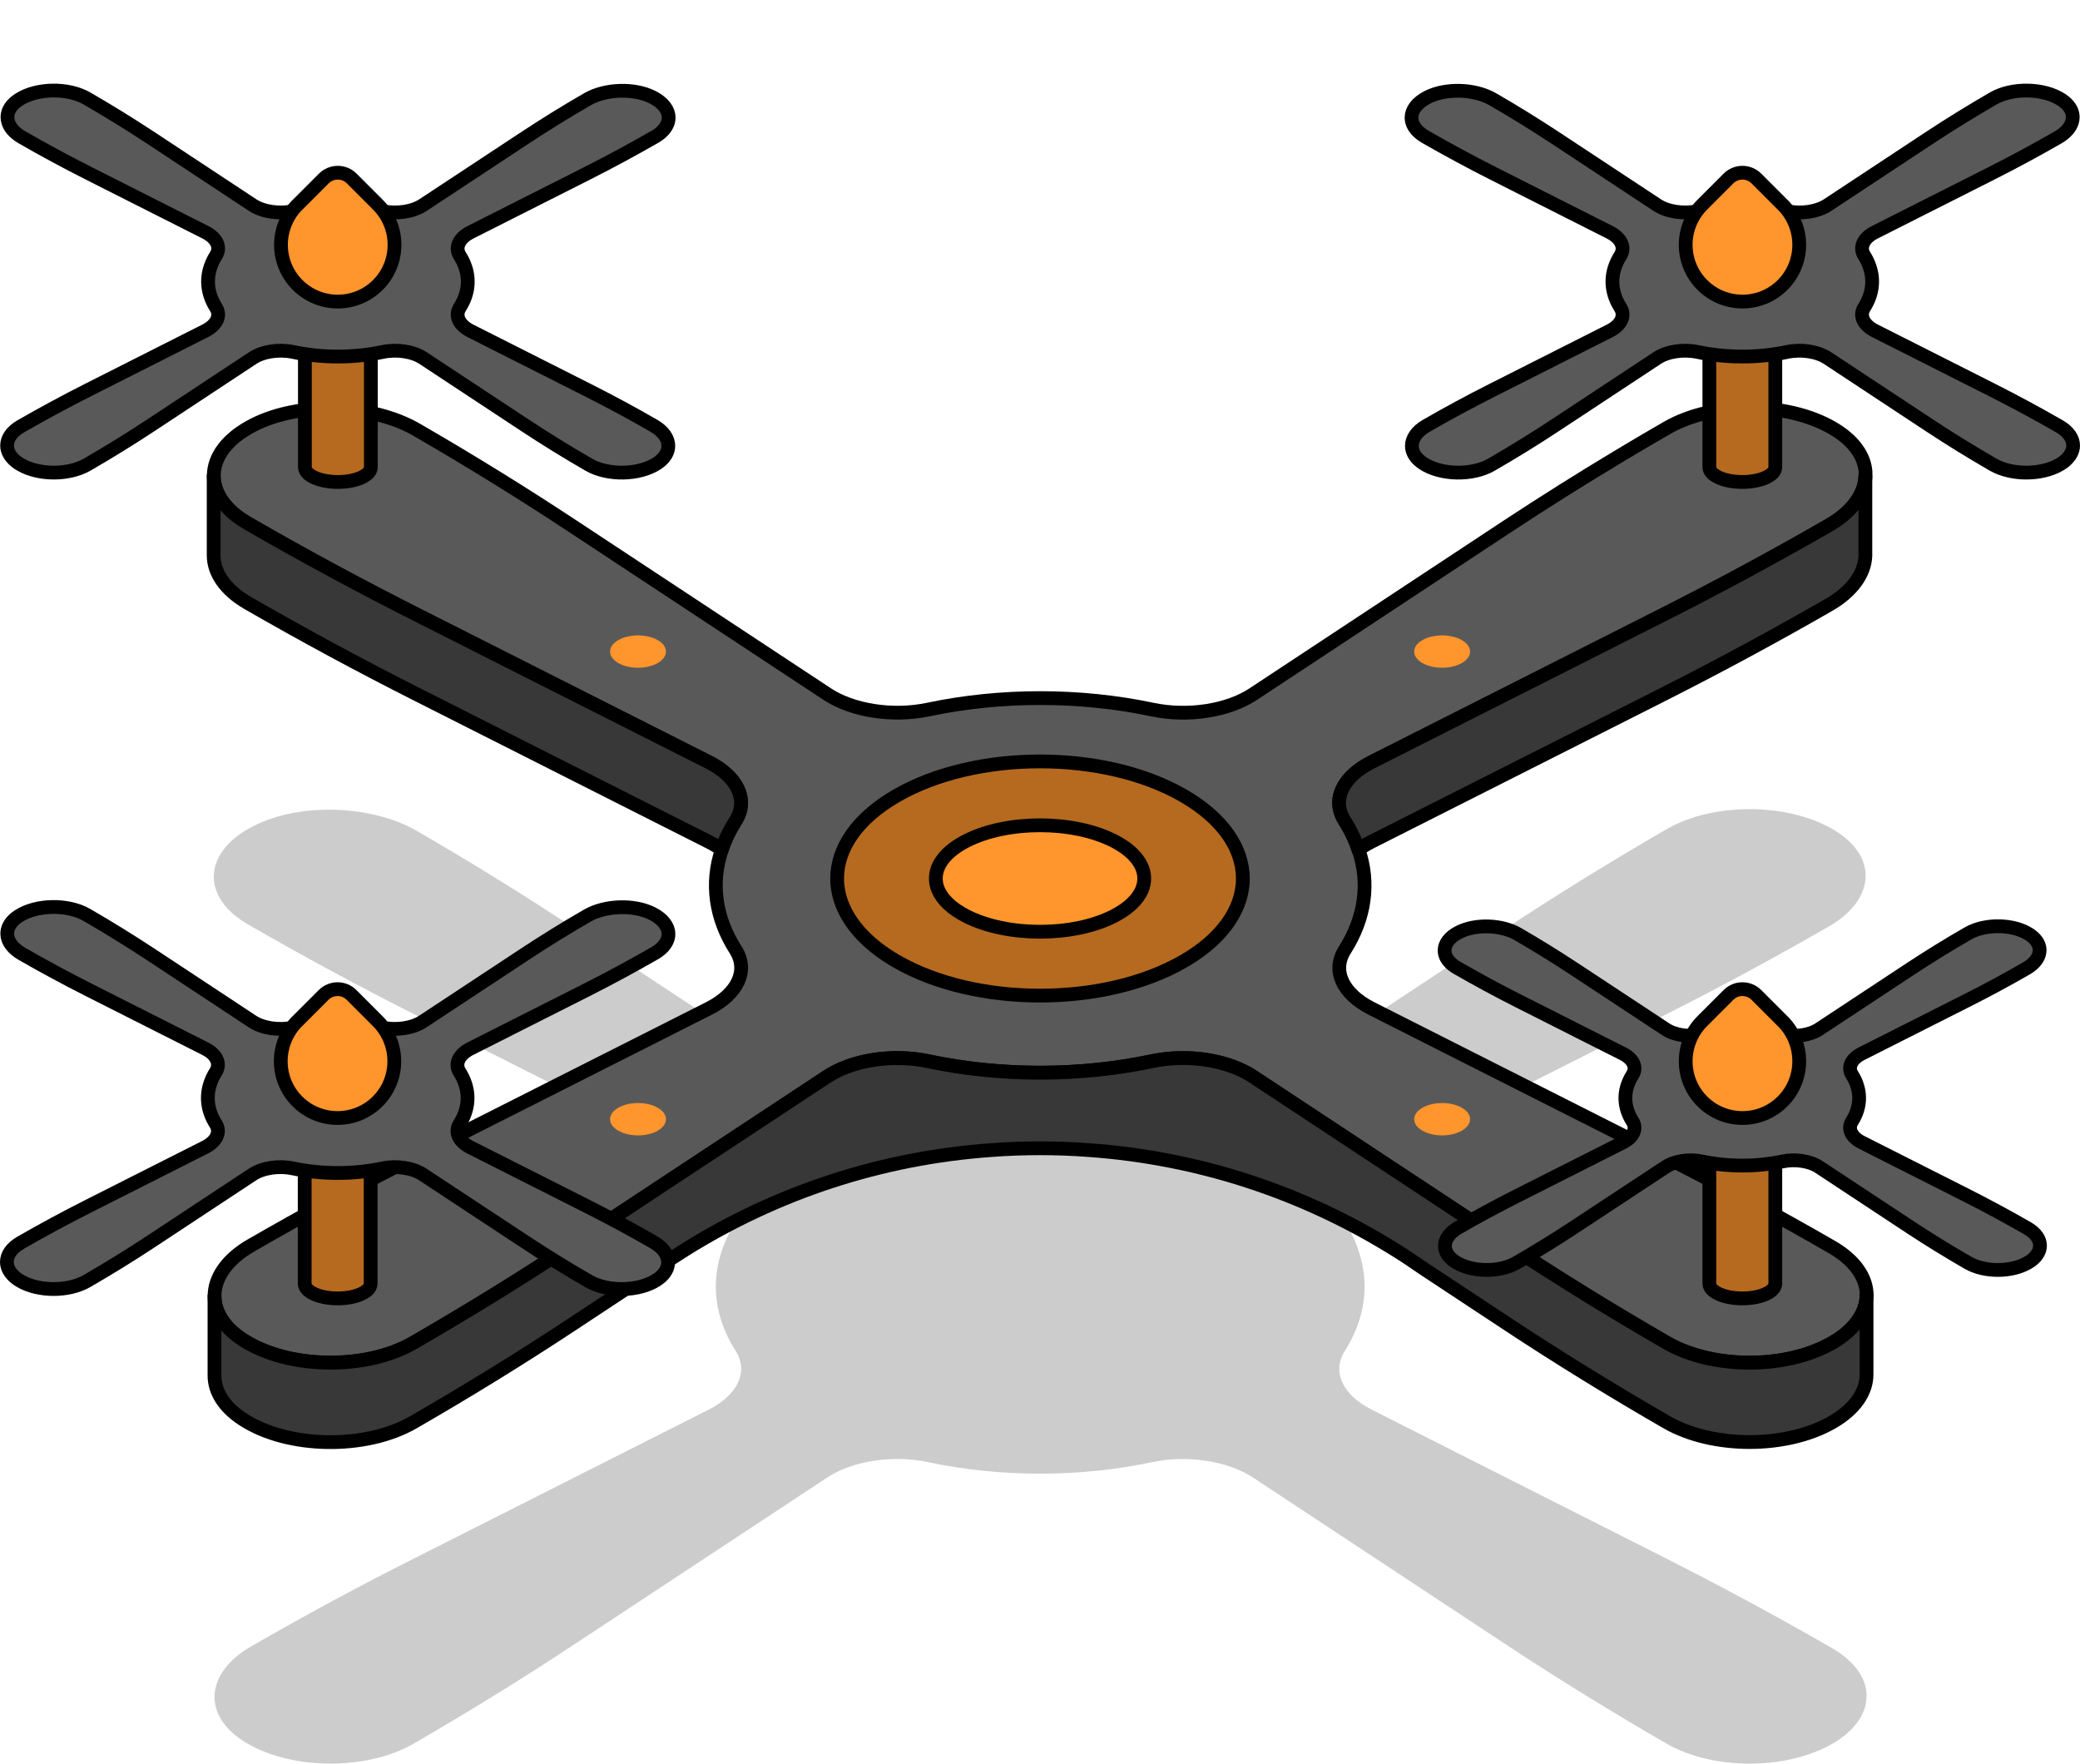
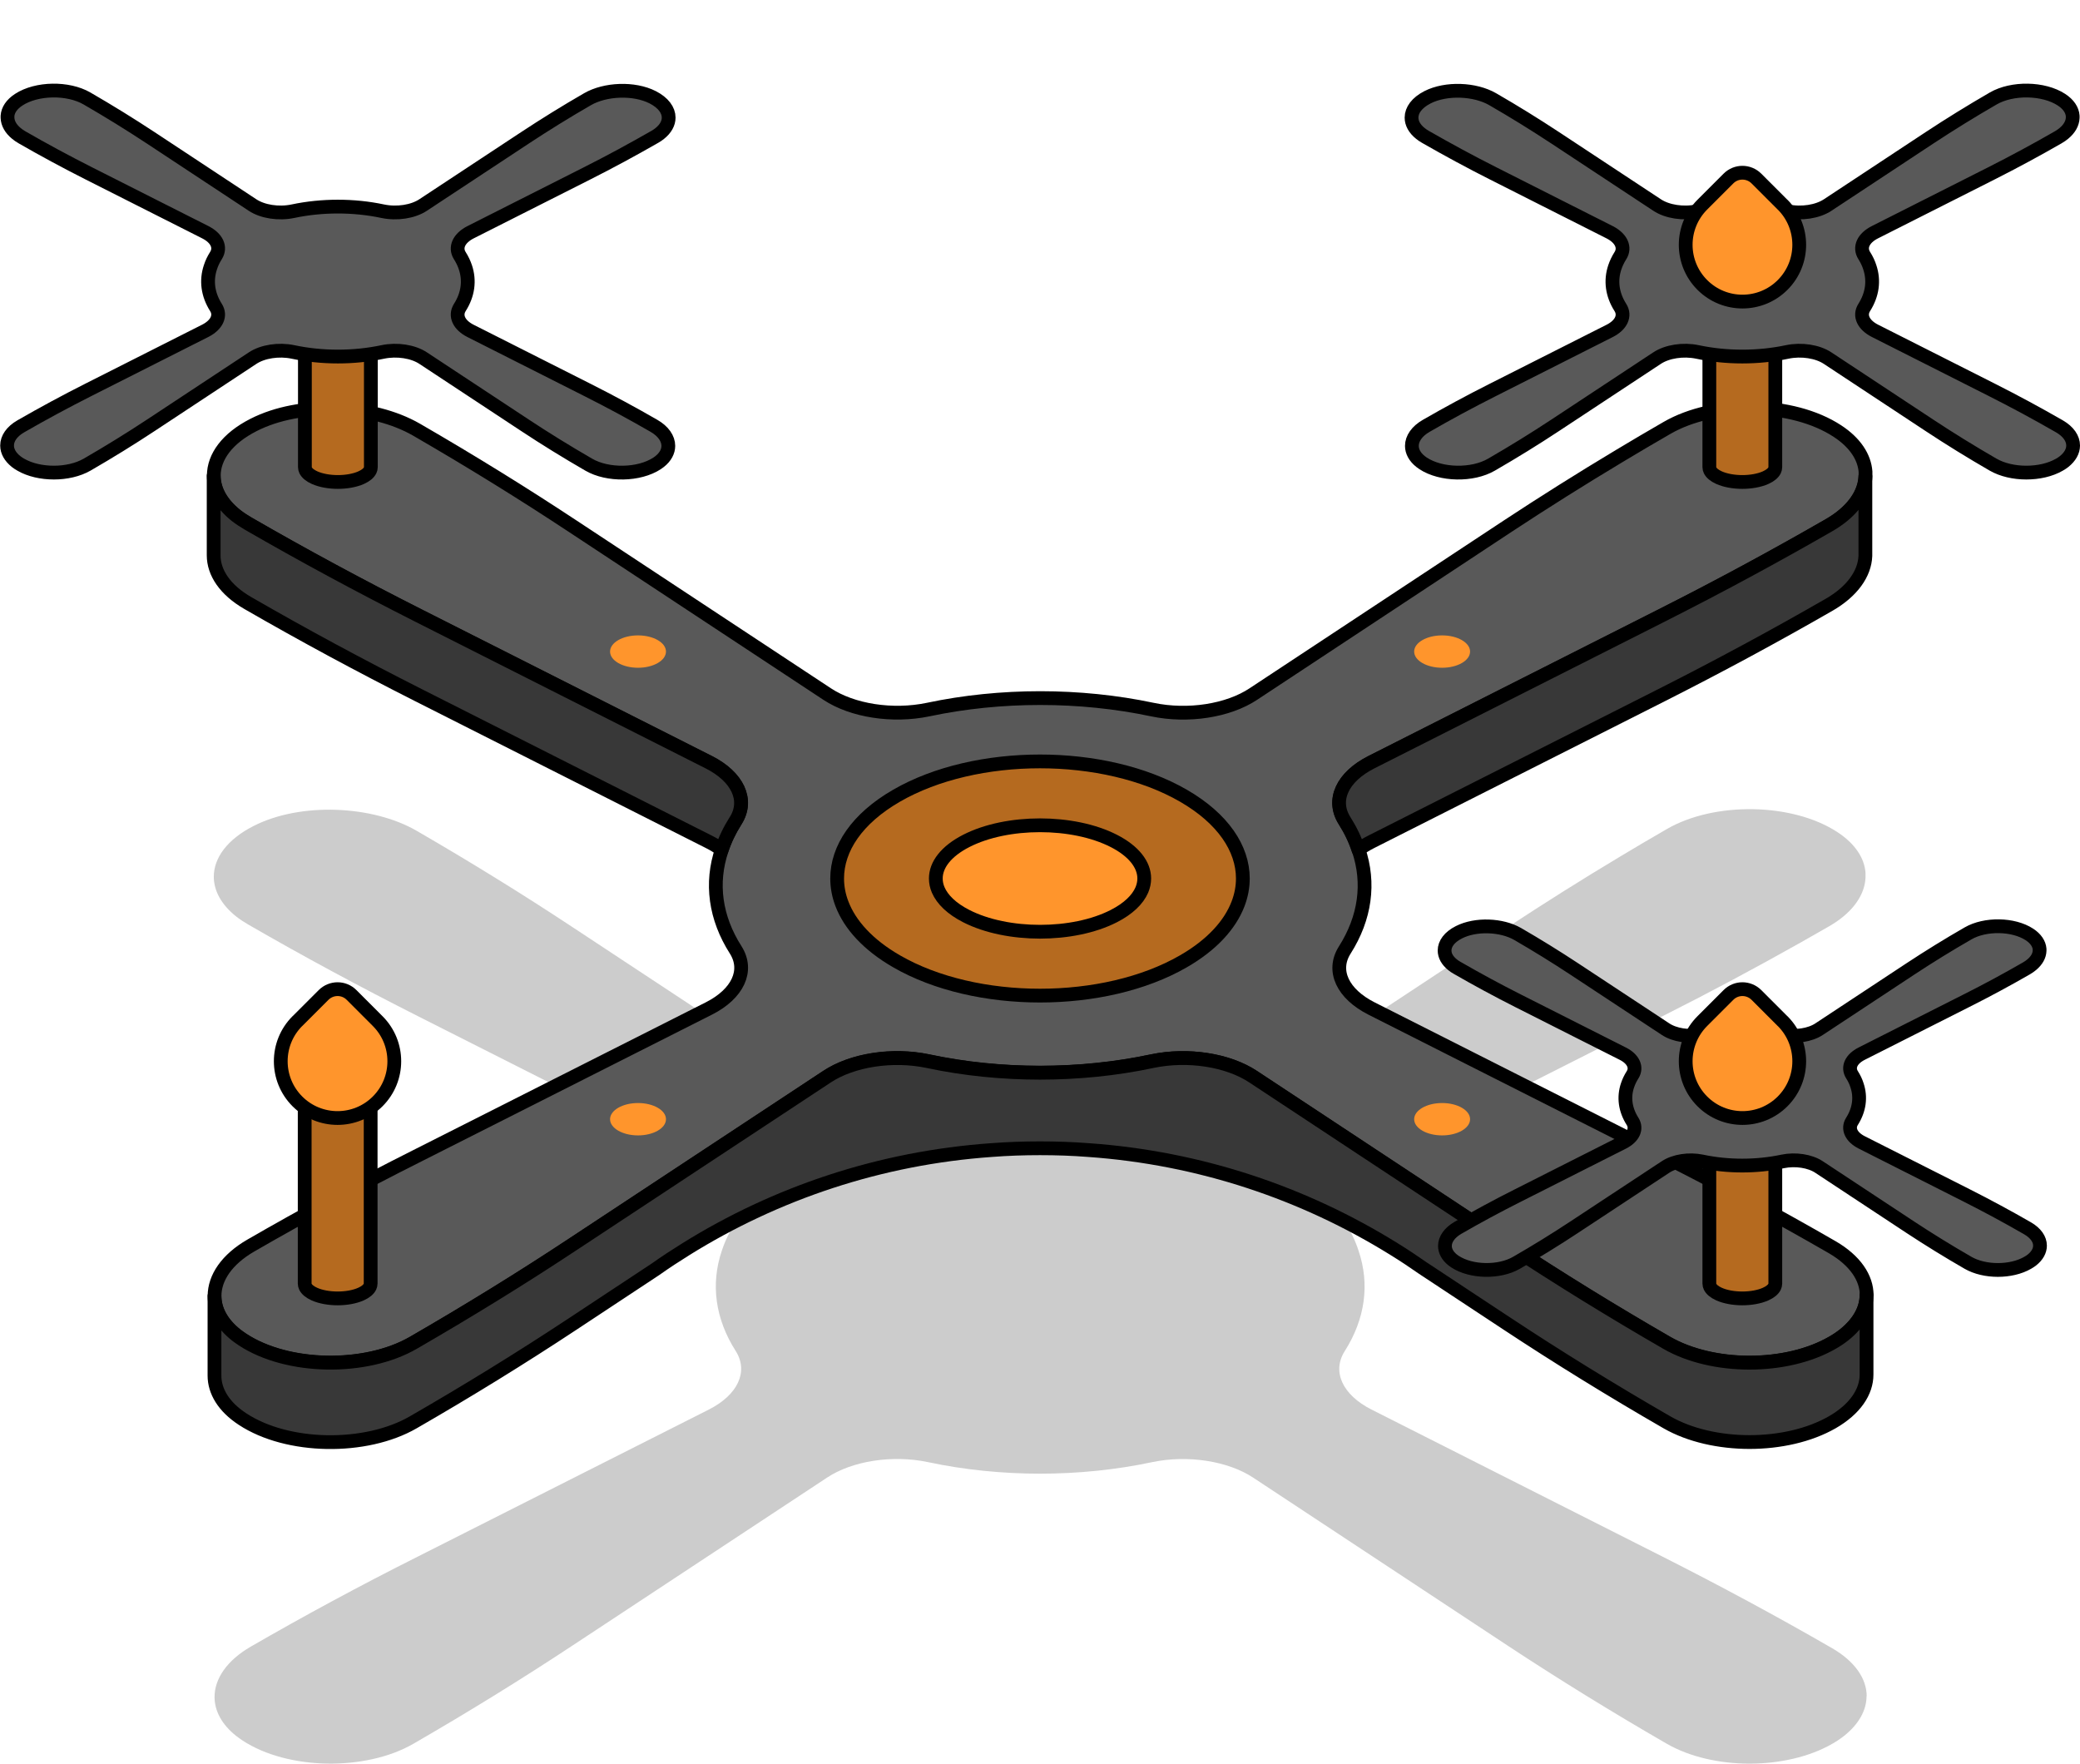
<svg xmlns="http://www.w3.org/2000/svg" id="Layer_1" viewBox="0 0 302.08 256.11">
  <defs>
    <style>.cls-1{filter:url(#outer-glow-6);}.cls-1,.cls-2,.cls-3,.cls-4,.cls-5,.cls-6,.cls-7,.cls-8,.cls-9{fill:#ff952c;}.cls-2{filter:url(#outer-glow-9);}.cls-3{filter:url(#outer-glow-8);}.cls-4{filter:url(#outer-glow-7);}.cls-10{fill:#595959;}.cls-10,.cls-11,.cls-12,.cls-5,.cls-6,.cls-7,.cls-8,.cls-9{stroke:#000;stroke-linecap:round;stroke-width:2px;}.cls-10,.cls-11,.cls-5,.cls-6,.cls-7,.cls-8,.cls-9{stroke-linejoin:round;}.cls-11{fill:#383838;}.cls-12{fill:#b56a1f;stroke-miterlimit:10;}.cls-13{opacity:.2;}.cls-5{filter:url(#outer-glow-4);}.cls-6{filter:url(#outer-glow-3);}.cls-7{filter:url(#outer-glow-5);}.cls-8{filter:url(#outer-glow-2);}.cls-9{filter:url(#outer-glow-1);}</style>
    <filter id="outer-glow-1" filterUnits="userSpaceOnUse">
      <feOffset dx="0" dy="0" />
      <feGaussianBlur result="blur" stdDeviation="8" />
      <feFlood flood-color="#ff952c" flood-opacity="1" />
      <feComposite in2="blur" operator="in" />
      <feComposite in="SourceGraphic" />
    </filter>
    <filter id="outer-glow-2" filterUnits="userSpaceOnUse">
      <feOffset dx="0" dy="0" />
      <feGaussianBlur result="blur-2" stdDeviation="8" />
      <feFlood flood-color="#ff952c" flood-opacity="1" />
      <feComposite in2="blur-2" operator="in" />
      <feComposite in="SourceGraphic" />
    </filter>
    <filter id="outer-glow-3" filterUnits="userSpaceOnUse">
      <feOffset dx="0" dy="0" />
      <feGaussianBlur result="blur-3" stdDeviation="8" />
      <feFlood flood-color="#ff952c" flood-opacity="1" />
      <feComposite in2="blur-3" operator="in" />
      <feComposite in="SourceGraphic" />
    </filter>
    <filter id="outer-glow-4" filterUnits="userSpaceOnUse">
      <feOffset dx="0" dy="0" />
      <feGaussianBlur result="blur-4" stdDeviation="8" />
      <feFlood flood-color="#ff952c" flood-opacity="1" />
      <feComposite in2="blur-4" operator="in" />
      <feComposite in="SourceGraphic" />
    </filter>
    <filter id="outer-glow-5" filterUnits="userSpaceOnUse">
      <feOffset dx="0" dy="0" />
      <feGaussianBlur result="blur-5" stdDeviation="8" />
      <feFlood flood-color="#ff952c" flood-opacity="1" />
      <feComposite in2="blur-5" operator="in" />
      <feComposite in="SourceGraphic" />
    </filter>
    <filter id="outer-glow-6" filterUnits="userSpaceOnUse">
      <feOffset dx="0" dy="0" />
      <feGaussianBlur result="blur-6" stdDeviation="8" />
      <feFlood flood-color="#ff952c" flood-opacity="1" />
      <feComposite in2="blur-6" operator="in" />
      <feComposite in="SourceGraphic" />
    </filter>
    <filter id="outer-glow-7" filterUnits="userSpaceOnUse">
      <feOffset dx="0" dy="0" />
      <feGaussianBlur result="blur-7" stdDeviation="8" />
      <feFlood flood-color="#ff952c" flood-opacity="1" />
      <feComposite in2="blur-7" operator="in" />
      <feComposite in="SourceGraphic" />
    </filter>
    <filter id="outer-glow-8" filterUnits="userSpaceOnUse">
      <feOffset dx="0" dy="0" />
      <feGaussianBlur result="blur-8" stdDeviation="8" />
      <feFlood flood-color="#ff952c" flood-opacity="1" />
      <feComposite in2="blur-8" operator="in" />
      <feComposite in="SourceGraphic" />
    </filter>
    <filter id="outer-glow-9" filterUnits="userSpaceOnUse">
      <feOffset dx="0" dy="0" />
      <feGaussianBlur result="blur-9" stdDeviation="8" />
      <feFlood flood-color="#ff952c" flood-opacity="1" />
      <feComposite in2="blur-9" operator="in" />
      <feComposite in="SourceGraphic" />
    </filter>
  </defs>
  <path class="cls-13" d="M271.08,246.31c0,2.02-1.1,4.05-3.26,5.77-.51,.4-1.08,.79-1.72,1.15-3.31,1.91-7.65,2.88-12.01,2.88s-8.69-.97-12.01-2.88c-8-4.62-15.74-9.39-23.2-14.31l-36.88-24.34c-3.65-2.41-9.48-3.34-14.68-2.25-10.48,2.23-22.06,2.23-32.53,0-5.2-1.1-11.04-.17-14.68,2.25l-36.9,24.34c-7.45,4.92-15.18,9.69-23.18,14.31-6.91,3.99-18.25,3.83-24.79-.47-.32-.21-.62-.43-.9-.64-2.15-1.69-3.18-3.69-3.18-5.69,0-2.65,1.8-5.31,5.26-7.31,7.74-4.47,15.72-8.78,23.95-12.92l42.6-21.52c4.16-2.11,5.78-5.48,3.88-8.49-2.98-4.67-3.66-9.72-2.02-14.56,.47-1.43,1.15-2.84,2.02-4.22,1.9-3.01,.28-6.38-3.88-8.49l-42.17-21.3c-8.51-4.3-16.78-8.76-24.78-13.38-.64-.37-1.22-.76-1.73-1.16-2.16-1.72-3.24-3.74-3.24-5.77,0-2.7,1.93-5.41,5.77-7.36,6.81-3.48,17.26-3.02,23.68,.69,7.83,4.53,15.42,9.22,22.73,14.05l36.9,24.34c3.65,2.41,9.48,3.34,14.68,2.25,10.47-2.22,22.05-2.22,32.53,0,5.2,1.1,11.04,.17,14.68-2.25l36.88-24.34c5.3-3.49,10.75-6.92,16.32-10.26,2.27-1.36,4.56-2.72,6.88-4.05,6.88-3.98,18.21-3.83,24.75,.46,2.59,1.69,3.92,3.79,4.08,5.89v.68c-.07,1.97-1.15,3.95-3.16,5.63-.62,.53-1.33,1.01-2.12,1.47-1.36,.78-2.72,1.55-4.09,2.33-6.57,3.7-13.31,7.31-20.23,10.79l-42.15,21.3c-4.17,2.11-5.8,5.48-3.88,8.49,.87,1.37,1.55,2.79,2.01,4.22,1.64,4.84,.96,9.89-2.01,14.56-1.91,3.01-.29,6.38,3.88,8.49l42.15,21.3c8.51,4.3,16.79,8.76,24.79,13.38,3.31,1.93,4.98,4.44,4.98,6.95Z" />
  <path class="cls-10" d="M271.08,188.07c0,2.02-1.1,4.05-3.26,5.77-.51,.4-1.08,.79-1.72,1.15-3.31,1.91-7.65,2.88-12.01,2.88s-8.69-.97-12.01-2.88c-8-4.62-15.74-9.39-23.2-14.31l-36.88-24.34c-3.65-2.41-9.48-3.34-14.68-2.25-10.48,2.23-22.06,2.23-32.53,0-5.2-1.1-11.04-.17-14.68,2.25l-36.9,24.34c-7.45,4.92-15.18,9.69-23.18,14.31-6.91,3.99-18.25,3.83-24.79-.47-.32-.21-.62-.43-.9-.64-2.15-1.69-3.18-3.69-3.18-5.69,0-2.65,1.8-5.31,5.26-7.31,7.74-4.47,15.72-8.78,23.95-12.92l42.6-21.52c4.16-2.11,5.78-5.48,3.88-8.49-2.98-4.67-3.66-9.72-2.02-14.56,.47-1.43,1.15-2.84,2.02-4.22,1.9-3.01,.28-6.38-3.88-8.49l-42.17-21.3c-8.51-4.3-16.78-8.76-24.78-13.38-.64-.37-1.22-.76-1.73-1.16-2.16-1.72-3.24-3.74-3.24-5.77,0-2.7,1.93-5.41,5.77-7.36,6.81-3.48,17.26-3.02,23.68,.69,7.83,4.53,15.42,9.22,22.73,14.05l36.9,24.34c3.65,2.41,9.48,3.34,14.68,2.25,10.47-2.22,22.05-2.22,32.53,0,5.2,1.1,11.04,.17,14.68-2.25l36.88-24.34c5.3-3.49,10.75-6.92,16.32-10.26,2.27-1.36,4.56-2.72,6.88-4.05,6.88-3.98,18.21-3.83,24.75,.46,2.59,1.69,3.92,3.79,4.08,5.89v.68c-.07,1.97-1.15,3.95-3.16,5.63-.62,.53-1.33,1.01-2.12,1.47-1.36,.78-2.72,1.55-4.09,2.33-6.57,3.7-13.31,7.31-20.23,10.79l-42.15,21.3c-4.17,2.11-5.8,5.48-3.88,8.49,.87,1.37,1.55,2.79,2.01,4.22,1.64,4.84,.96,9.89-2.01,14.56-1.91,3.01-.29,6.38,3.88,8.49l42.15,21.3c8.51,4.3,16.79,8.76,24.79,13.38,3.31,1.93,4.98,4.44,4.98,6.95Z" />
  <path class="cls-12" d="M180.5,127.57c0,1.23-.23,2.46-.69,3.67-1.17,3.07-3.81,5.98-7.94,8.36-11.5,6.64-30.16,6.64-41.66,0-4.13-2.38-6.78-5.3-7.94-8.36-.46-1.2-.69-2.44-.69-3.67,0-4.35,2.87-8.7,8.63-12.02,11.5-6.64,30.16-6.64,41.66,0,5.75,3.32,8.63,7.67,8.63,12.02Z" />
  <path class="cls-9" d="M166.18,127.57c0,.56-.12,1.12-.35,1.67-.6,1.39-1.96,2.72-4.08,3.8-5.91,3.02-15.49,3.02-21.41,0-2.12-1.08-3.48-2.41-4.08-3.8-.24-.55-.35-1.11-.35-1.67,0-1.98,1.48-3.95,4.43-5.46,5.91-3.02,15.49-3.02,21.41,0,2.96,1.51,4.43,3.49,4.43,5.46Z" />
  <path class="cls-11" d="M270.91,69.18v11.55c-.1,2.58-1.91,5.16-5.28,7.1-7.86,4.52-15.97,8.9-24.32,13.12l-42.17,21.3c-.69,.35-1.32,.73-1.86,1.15-.46-1.43-1.14-2.84-2.01-4.22-1.91-3.01-.29-6.38,3.88-8.49l42.15-21.3c8.36-4.22,16.47-8.6,24.32-13.12,.79-.46,1.5-.94,2.12-1.47,2.01-1.68,3.09-3.66,3.16-5.63Z" />
  <path class="cls-11" d="M106.83,119.18c-.87,1.37-1.55,2.79-2.02,4.22-.54-.42-1.16-.8-1.86-1.15l-42.17-21.3c-8.51-4.3-16.78-8.76-24.79-13.38-3.31-1.91-4.96-4.42-4.96-6.93v-11.55c0,2.02,1.08,4.05,3.24,5.77,.51,.4,1.1,.79,1.73,1.16,8,4.62,16.27,9.08,24.78,13.38l42.17,21.3c4.16,2.11,5.78,5.48,3.88,8.49Z" />
  <path class="cls-11" d="M271.08,188.07v11.54c0,2.51-1.66,5.02-4.98,6.93-3.33,1.91-7.67,2.87-12.01,2.87s-8.69-.96-12.01-2.87c-8.01-4.62-15.75-9.39-23.2-14.31l-12.24-8.08c-1.37-.96-2.77-1.89-4.2-2.77-13.06-8.11-28.16-13.23-44.37-14.37-2.32-.18-4.66-.26-7.03-.26s-4.7,.08-7.02,.26c-16.21,1.14-31.32,6.25-44.37,14.37-1.51,.94-3,1.91-4.45,2.94l-11.99,7.92c-7.45,4.92-15.18,9.69-23.2,14.31-6.89,3.98-18.25,3.83-24.78-.47-2.76-1.8-4.08-4.06-4.08-6.32v-11.55c0,2,1.03,3.99,3.18,5.69,.28,.21,.58,.43,.9,.64,6.54,4.3,17.89,4.46,24.79,.47,8-4.62,15.74-9.39,23.18-14.31l36.9-24.34c3.65-2.41,9.48-3.34,14.68-2.25,10.47,2.23,22.05,2.23,32.53,0,5.2-1.1,11.04-.17,14.68,2.25l36.88,24.34c7.46,4.92,15.2,9.69,23.2,14.31,3.31,1.91,7.65,2.88,12.01,2.88s8.69-.97,12.01-2.88c.64-.36,1.21-.75,1.72-1.15,2.16-1.72,3.26-3.74,3.26-5.77Z" />
  <g>
    <path class="cls-12" d="M248.25,40.9v26.94h0c0,.16,.04,.31,.11,.46,.19,.39,.62,.76,1.29,1.06,1.87,.84,4.91,.84,6.78,0,.67-.3,1.1-.67,1.29-1.06,.07-.15,.11-.31,.11-.46h0v-26.94h-9.59Z" />
    <path class="cls-10" d="M301.08,64.71c0,.81-.44,1.62-1.3,2.31-.21,.16-.43,.32-.69,.46-1.33,.77-3.06,1.15-4.81,1.15s-3.48-.39-4.81-1.15c-3.2-1.85-6.3-3.76-9.28-5.73l-14.76-9.74c-1.46-.97-3.8-1.34-5.88-.9-4.2,.89-8.83,.89-13.02,0-2.08-.44-4.42-.07-5.88,.9l-14.77,9.74c-2.98,1.97-6.08,3.88-9.28,5.73-2.76,1.6-7.3,1.53-9.92-.19-.13-.08-.25-.17-.36-.26-.86-.68-1.27-1.48-1.27-2.28,0-1.06,.72-2.13,2.1-2.92,3.1-1.79,6.29-3.51,9.58-5.17l17.05-8.61c1.66-.84,2.31-2.19,1.55-3.4-1.19-1.87-1.46-3.89-.81-5.83,.19-.57,.46-1.14,.81-1.69,.76-1.2,.11-2.55-1.55-3.4l-16.87-8.52c-3.41-1.72-6.71-3.51-9.92-5.35-.26-.15-.49-.31-.69-.47-.87-.69-1.3-1.5-1.3-2.31,0-1.08,.77-2.16,2.31-2.95,2.72-1.39,6.91-1.21,9.48,.28,3.14,1.81,6.17,3.69,9.1,5.62l14.77,9.74c1.46,.97,3.8,1.34,5.88,.9,4.19-.89,8.82-.89,13.02,0,2.08,.44,4.42,.07,5.88-.9l14.76-9.74c2.99-1.97,6.08-3.88,9.28-5.73,2.75-1.59,7.29-1.53,9.91,.18,1.04,.68,1.57,1.51,1.63,2.36v.27c-.03,.79-.46,1.58-1.27,2.25-.25,.21-.53,.41-.85,.59-3.14,1.81-6.39,3.56-9.73,5.25l-16.87,8.52c-1.67,.84-2.32,2.19-1.55,3.4,.35,.55,.62,1.12,.8,1.69,.65,1.94,.38,3.96-.8,5.83-.77,1.2-.12,2.55,1.55,3.4l16.87,8.52c3.41,1.72,6.72,3.51,9.92,5.35,1.33,.77,1.99,1.78,1.99,2.78Z" />
    <path class="cls-8" d="M258.88,29.72l-3.79-3.79c-1.13-1.13-2.95-1.13-4.07,0l-3.79,3.79c-3.22,3.22-3.22,8.44,0,11.66h0c3.22,3.22,8.44,3.22,11.66,0h0c3.22-3.22,3.22-8.44,0-11.66Z" />
  </g>
  <g>
    <path class="cls-12" d="M248.25,159.46v26.94h0c0,.16,.04,.31,.11,.46,.19,.39,.62,.76,1.29,1.06,1.87,.84,4.91,.84,6.78,0,.67-.3,1.1-.67,1.29-1.06,.07-.15,.11-.31,.11-.46h0v-26.94h-9.59Z" />
    <path class="cls-10" d="M296.27,180.89c0,.73-.39,1.46-1.17,2.08-.18,.14-.39,.28-.62,.41-1.19,.69-2.76,1.04-4.33,1.04s-3.13-.35-4.33-1.04c-2.88-1.66-5.67-3.38-8.36-5.15l-13.28-8.76c-1.31-.87-3.42-1.2-5.29-.81-3.78,.8-7.95,.8-11.72,0-1.87-.39-3.98-.06-5.29,.81l-13.29,8.76c-2.68,1.77-5.47,3.49-8.35,5.15-2.49,1.44-6.57,1.38-8.93-.17-.11-.07-.22-.15-.32-.23-.77-.61-1.14-1.33-1.14-2.05,0-.95,.65-1.91,1.89-2.63,2.79-1.61,5.66-3.16,8.62-4.65l15.34-7.75c1.5-.76,2.08-1.97,1.4-3.06-1.07-1.68-1.32-3.5-.73-5.24,.17-.51,.41-1.02,.73-1.52,.68-1.08,.1-2.3-1.4-3.06l-15.19-7.67c-3.07-1.55-6.04-3.16-8.92-4.82-.23-.13-.44-.27-.62-.42-.78-.62-1.17-1.35-1.17-2.08,0-.97,.69-1.95,2.08-2.65,2.45-1.25,6.22-1.09,8.53,.25,2.82,1.63,5.55,3.32,8.19,5.06l13.29,8.76c1.31,.87,3.42,1.2,5.29,.81,3.77-.8,7.94-.8,11.72,0,1.87,.39,3.98,.06,5.29-.81l13.28-8.76c2.69-1.77,5.47-3.49,8.36-5.15,2.48-1.43,6.56-1.38,8.91,.16,.93,.61,1.41,1.36,1.47,2.12v.24c-.02,.71-.41,1.42-1.14,2.03-.22,.19-.48,.36-.76,.53-2.83,1.63-5.75,3.21-8.76,4.72l-15.18,7.67c-1.5,.76-2.09,1.97-1.4,3.06,.31,.49,.56,1,.72,1.52,.59,1.74,.34,3.56-.72,5.24-.69,1.08-.1,2.3,1.4,3.06l15.18,7.67c3.07,1.55,6.05,3.16,8.93,4.82,1.19,.69,1.79,1.6,1.79,2.5Z" />
    <path class="cls-6" d="M258.88,148.28l-3.79-3.79c-1.13-1.13-2.95-1.13-4.07,0l-3.79,3.79c-3.22,3.22-3.22,8.44,0,11.66h0c3.22,3.22,8.44,3.22,11.66,0h0c3.22-3.22,3.22-8.44,0-11.66Z" />
  </g>
  <g>
    <path class="cls-12" d="M53.83,159.46v26.94h0c0,.16-.04,.31-.11,.46-.19,.39-.62,.76-1.29,1.06-1.87,.84-4.91,.84-6.78,0-.67-.3-1.1-.67-1.29-1.06-.07-.15-.11-.31-.11-.46h0v-26.94h9.59Z" />
-     <path class="cls-10" d="M1,183.27c0,.81,.44,1.62,1.3,2.31,.21,.16,.43,.32,.69,.46,1.33,.77,3.06,1.15,4.81,1.15,1.74,0,3.48-.39,4.81-1.15,3.2-1.85,6.3-3.76,9.28-5.73l14.76-9.74c1.46-.97,3.8-1.34,5.88-.9,4.2,.89,8.83,.89,13.02,0,2.08-.44,4.42-.07,5.88,.9l14.77,9.74c2.98,1.97,6.08,3.88,9.28,5.73,2.76,1.6,7.3,1.53,9.92-.19,.13-.08,.25-.17,.36-.26,.86-.68,1.27-1.48,1.27-2.28,0-1.06-.72-2.13-2.1-2.92-3.1-1.79-6.29-3.51-9.58-5.17l-17.05-8.61c-1.66-.84-2.31-2.19-1.55-3.4,1.19-1.87,1.46-3.89,.81-5.83-.19-.57-.46-1.14-.81-1.69-.76-1.2-.11-2.55,1.55-3.4l16.87-8.52c3.41-1.72,6.71-3.51,9.92-5.35,.26-.15,.49-.31,.69-.47,.87-.69,1.3-1.5,1.3-2.31,0-1.08-.77-2.16-2.31-2.95-2.72-1.39-6.91-1.21-9.48,.28-3.14,1.81-6.17,3.69-9.1,5.62l-14.77,9.74c-1.46,.97-3.8,1.34-5.88,.9-4.19-.89-8.82-.89-13.02,0-2.08,.44-4.42,.07-5.88-.9l-14.76-9.74c-2.99-1.97-6.08-3.88-9.28-5.73-2.75-1.59-7.29-1.53-9.91,.18-1.04,.68-1.57,1.51-1.63,2.36v.27c.03,.79,.46,1.58,1.27,2.25,.25,.21,.53,.41,.85,.59,3.14,1.81,6.39,3.56,9.73,5.25l16.87,8.52c1.67,.84,2.32,2.19,1.55,3.4-.35,.55-.62,1.12-.8,1.69-.65,1.94-.38,3.96,.8,5.83,.77,1.2,.12,2.55-1.55,3.4l-16.87,8.52c-3.41,1.72-6.72,3.51-9.92,5.35-1.33,.77-1.99,1.78-1.99,2.78Z" />
    <path class="cls-5" d="M43.2,148.28l3.79-3.79c1.13-1.13,2.95-1.13,4.07,0l3.79,3.79c3.22,3.22,3.22,8.44,0,11.66h0c-3.22,3.22-8.44,3.22-11.66,0h0c-3.22-3.22-3.22-8.44,0-11.66Z" />
  </g>
  <g>
    <path class="cls-12" d="M53.86,40.9v26.94h0c0,.16-.04,.31-.11,.46-.19,.39-.62,.76-1.29,1.06-1.87,.84-4.91,.84-6.78,0-.67-.3-1.1-.67-1.29-1.06-.07-.15-.11-.31-.11-.46h0v-26.94h9.59Z" />
    <path class="cls-10" d="M1.03,64.71c0,.81,.44,1.62,1.3,2.31,.21,.16,.43,.32,.69,.46,1.33,.77,3.06,1.15,4.81,1.15,1.74,0,3.48-.39,4.81-1.15,3.2-1.85,6.3-3.76,9.28-5.73l14.76-9.74c1.46-.97,3.8-1.34,5.88-.9,4.2,.89,8.83,.89,13.02,0,2.08-.44,4.42-.07,5.88,.9l14.77,9.74c2.98,1.97,6.08,3.88,9.28,5.73,2.76,1.6,7.3,1.53,9.92-.19,.13-.08,.25-.17,.36-.26,.86-.68,1.27-1.48,1.27-2.28,0-1.06-.72-2.13-2.1-2.92-3.1-1.79-6.29-3.51-9.58-5.17l-17.05-8.61c-1.66-.84-2.31-2.19-1.55-3.4,1.19-1.87,1.46-3.89,.81-5.83-.19-.57-.46-1.14-.81-1.69-.76-1.2-.11-2.55,1.55-3.4l16.87-8.52c3.41-1.72,6.71-3.51,9.92-5.35,.26-.15,.49-.31,.69-.47,.87-.69,1.3-1.5,1.3-2.31,0-1.08-.77-2.16-2.31-2.95-2.72-1.39-6.91-1.21-9.48,.28-3.14,1.81-6.17,3.69-9.1,5.62l-14.77,9.74c-1.46,.97-3.8,1.34-5.88,.9-4.19-.89-8.82-.89-13.02,0-2.08,.44-4.42,.07-5.88-.9l-14.76-9.74c-2.99-1.97-6.08-3.88-9.28-5.73-2.75-1.59-7.29-1.53-9.91,.18-1.04,.68-1.57,1.51-1.63,2.36v.27c.03,.79,.46,1.58,1.27,2.25,.25,.21,.53,.41,.85,.59,3.14,1.81,6.39,3.56,9.73,5.25l16.87,8.52c1.67,.84,2.32,2.19,1.55,3.4-.35,.55-.62,1.12-.8,1.69-.65,1.94-.38,3.96,.8,5.83,.77,1.2,.12,2.55-1.55,3.4l-16.87,8.52c-3.41,1.72-6.72,3.51-9.92,5.35-1.33,.77-1.99,1.78-1.99,2.78Z" />
-     <path class="cls-7" d="M43.23,29.72l3.79-3.79c1.13-1.13,2.95-1.13,4.07,0l3.79,3.79c3.22,3.22,3.22,8.44,0,11.66h0c-3.22,3.22-8.44,3.22-11.66,0h0c-3.22-3.22-3.22-8.44,0-11.66Z" />
  </g>
  <ellipse class="cls-1" cx="209.44" cy="94.62" rx="4.06" ry="2.35" />
  <ellipse class="cls-4" cx="92.66" cy="94.62" rx="4.06" ry="2.35" />
  <ellipse class="cls-3" cx="209.44" cy="162.53" rx="4.06" ry="2.35" />
  <ellipse class="cls-2" cx="92.66" cy="162.53" rx="4.06" ry="2.35" />
</svg>